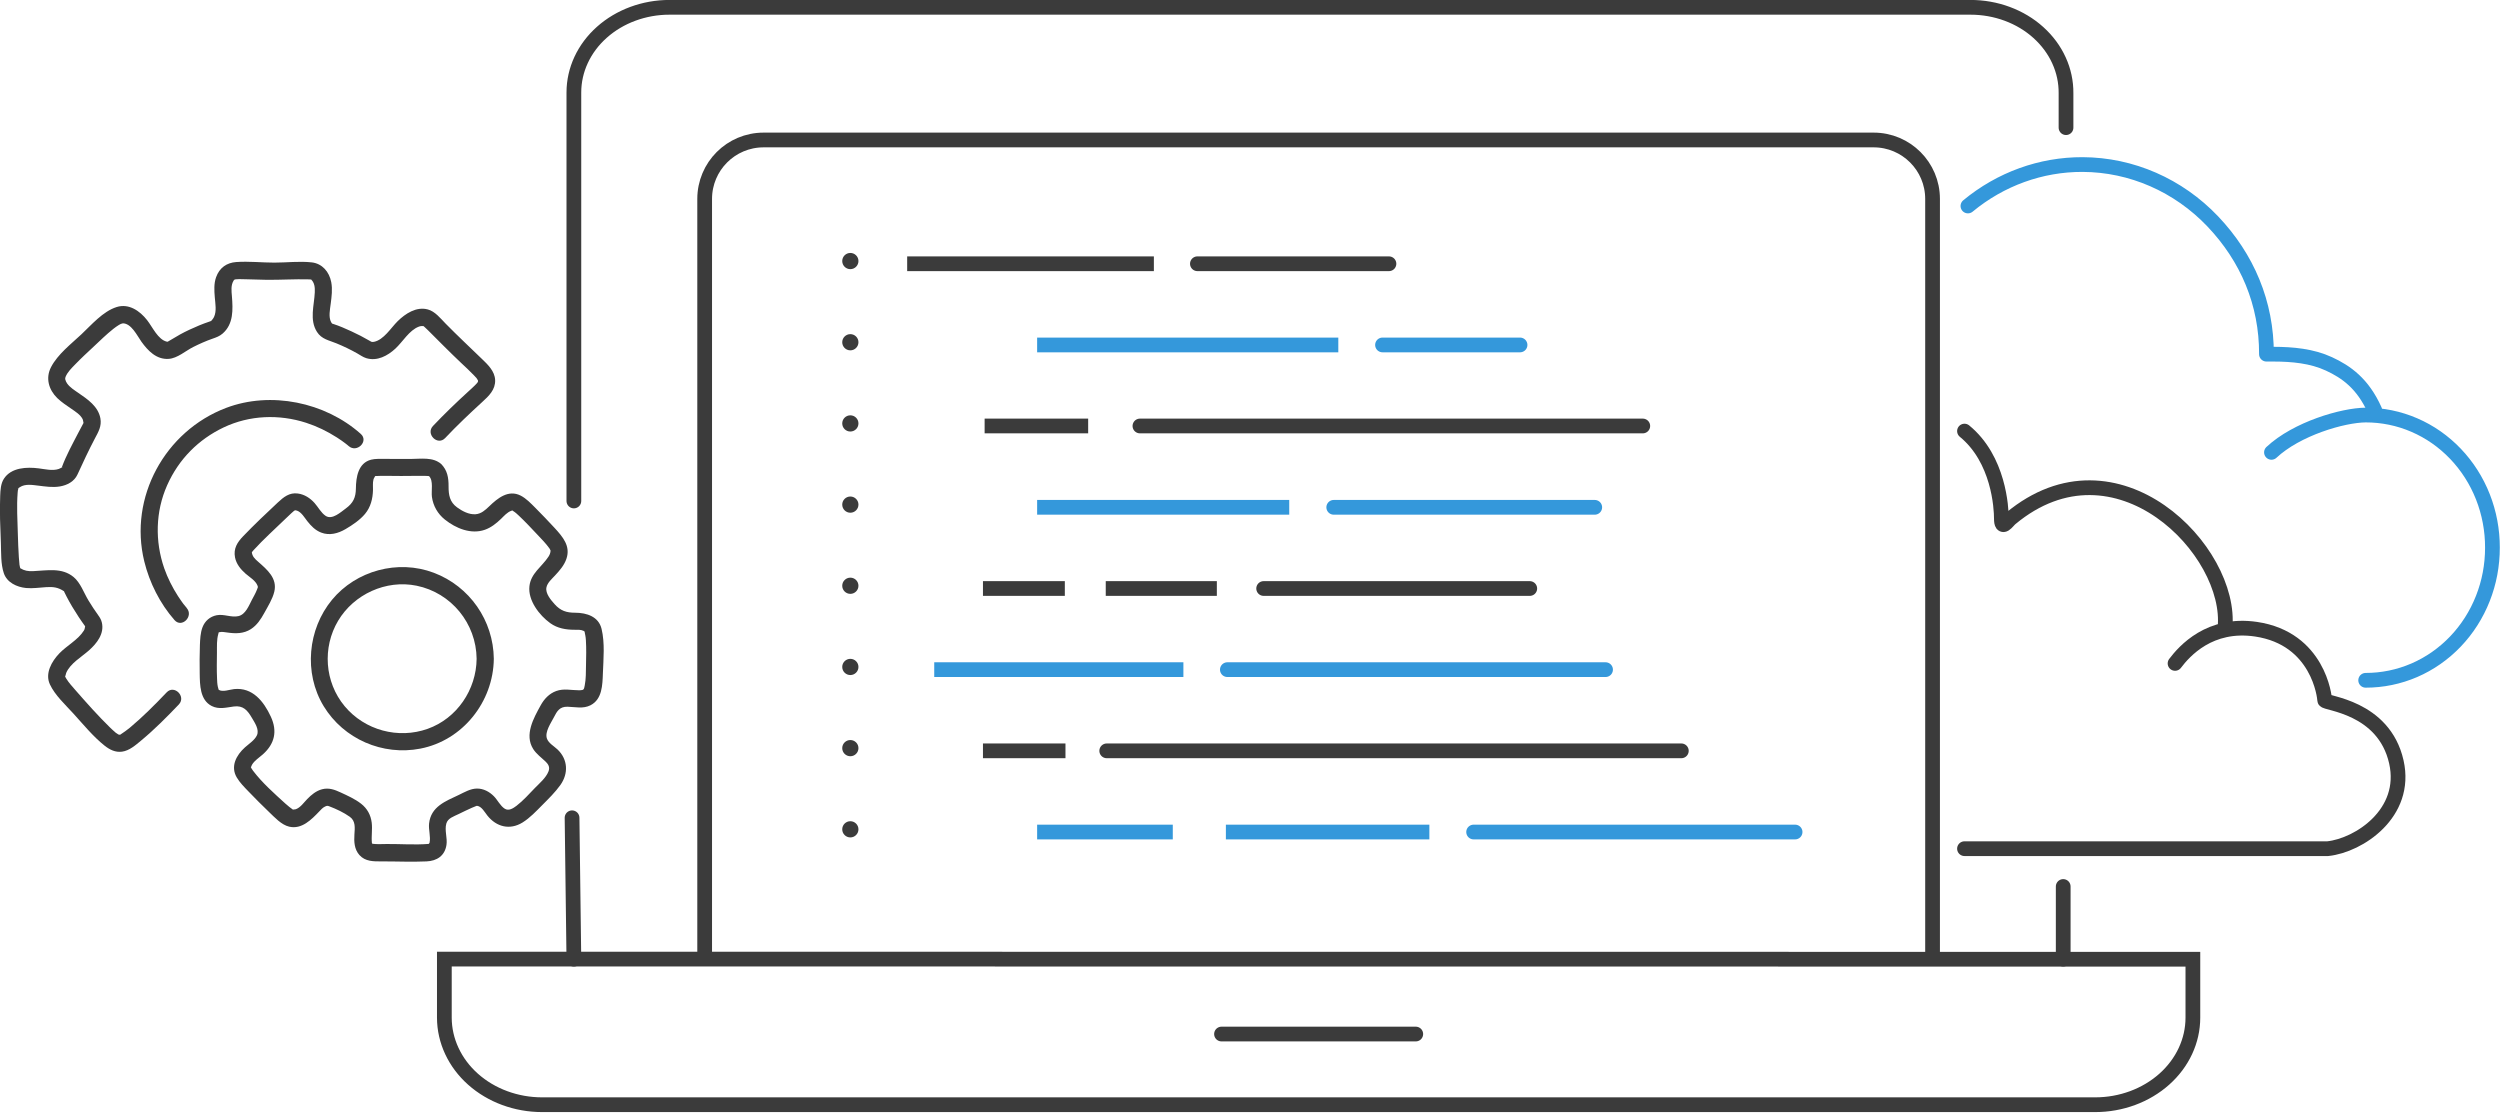
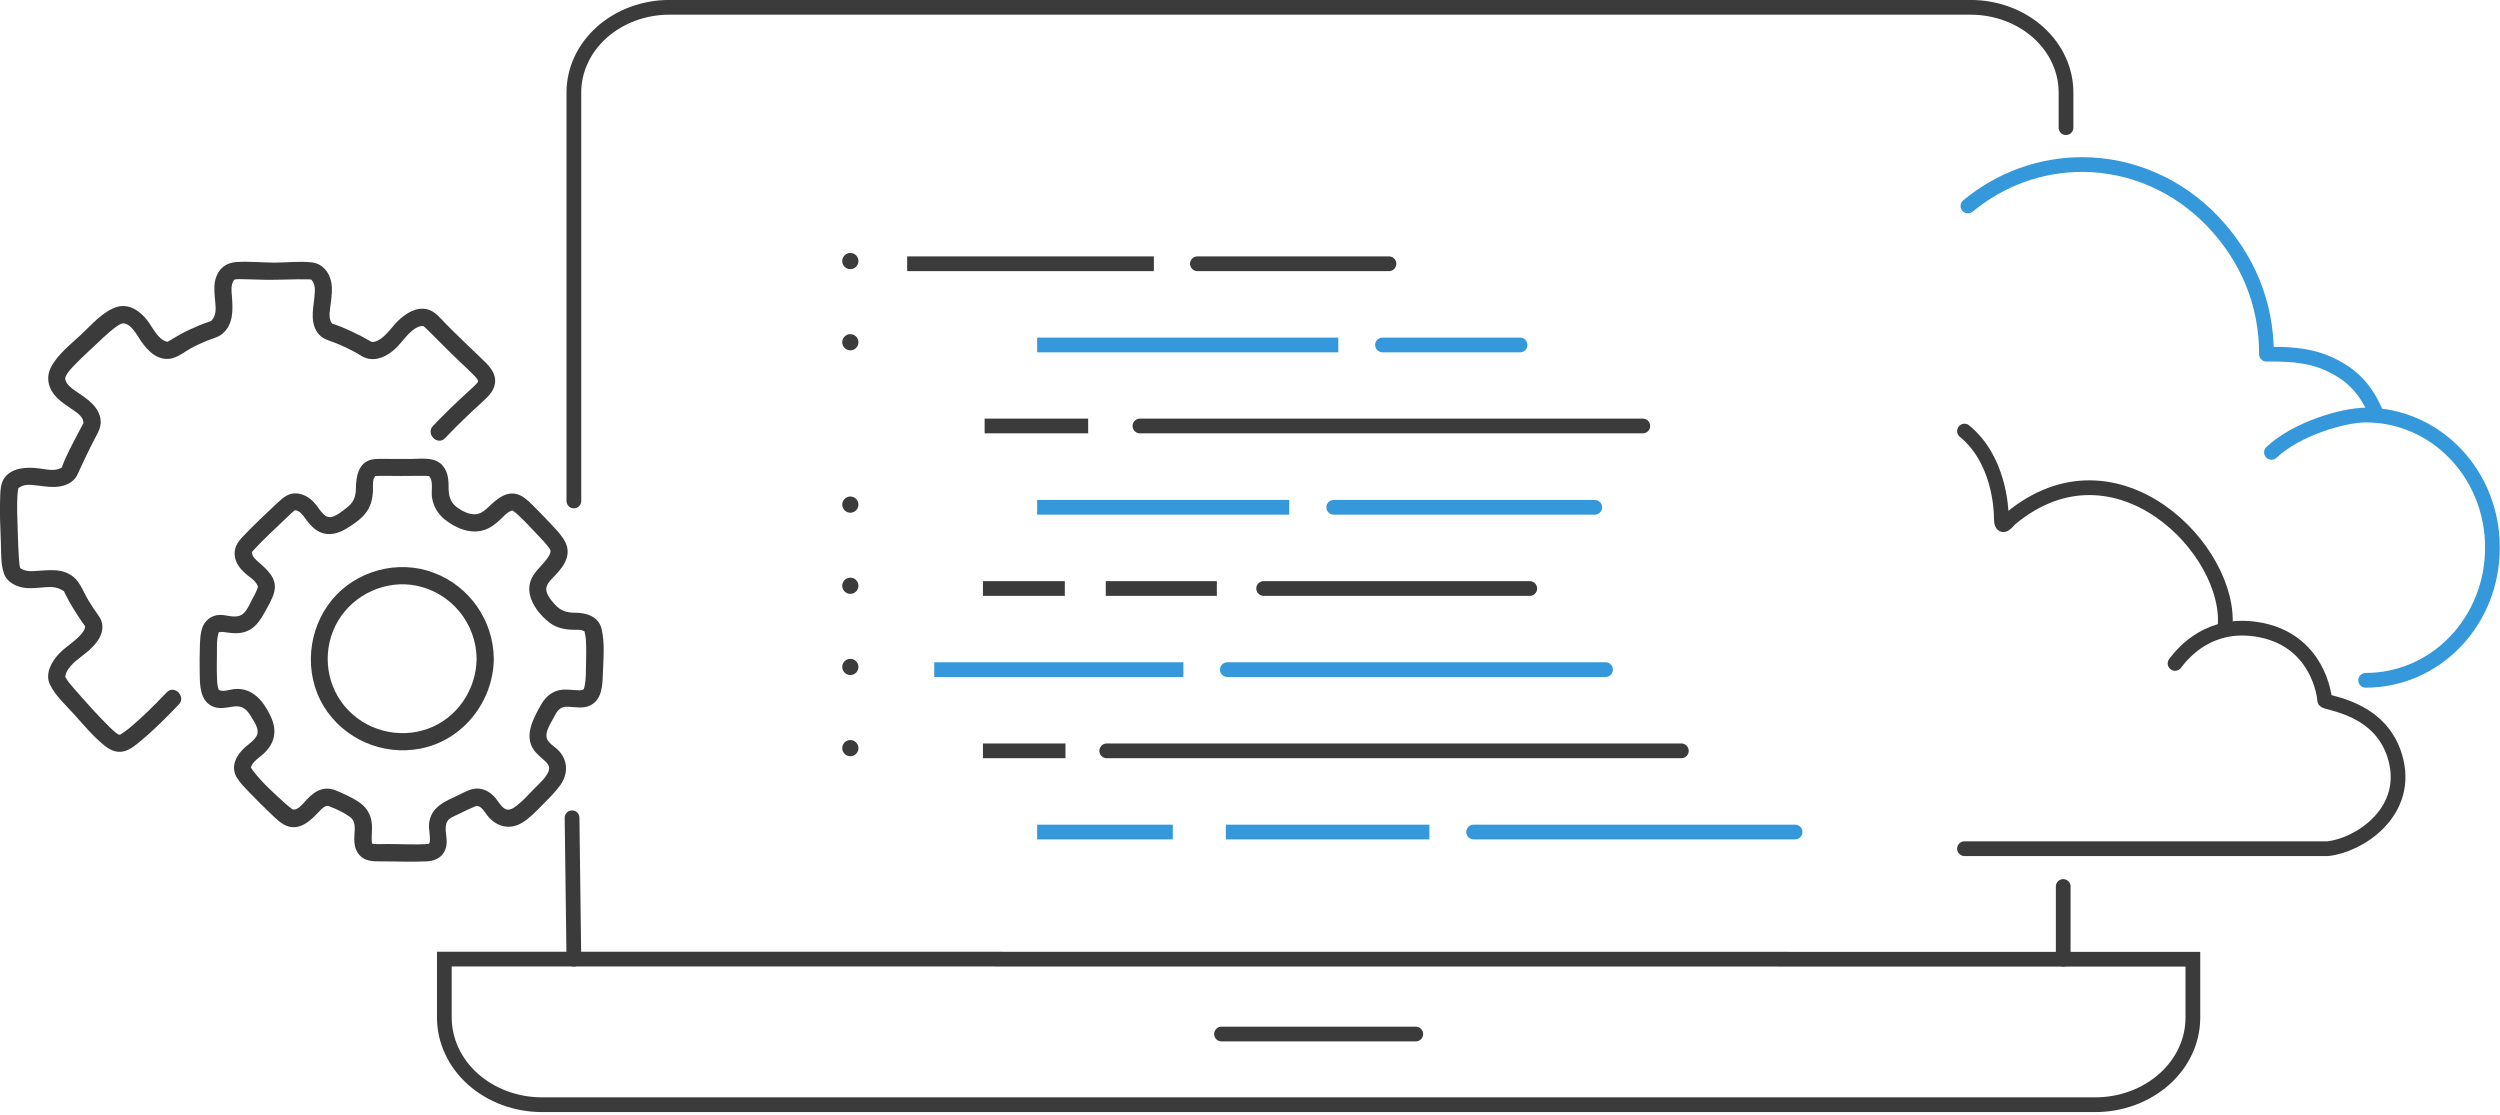
<svg xmlns="http://www.w3.org/2000/svg" width="509" height="227" viewBox="0 0 509 227" fill="none">
  <g clip-path="url(#clip0_134_67)">
    <path d="M116.84 102V18.83C116.84 14.23 118.89 9.82 122.54 6.57C126.19 3.32 131.14 1.49 136.3 1.49H401.19C403.76 1.49 406.31 1.94 408.68 2.82C411.05 3.7 413.21 4.99 415.01 6.62C416.82 8.25 418.25 10.18 419.21 12.3C420.18 14.42 420.66 16.69 420.64 18.98V25.99M420.07 195.28V180.49" stroke="#3B3B3B" stroke-width="3" stroke-miterlimit="10" stroke-linecap="round" />
    <path d="M116.84 195.29L116.47 166.5" stroke="#3B3B3B" stroke-width="3" stroke-miterlimit="10" stroke-linecap="round" />
    <path d="M446.47 193.801V207.2C446.47 211.9 444.37 216.41 440.64 219.73C436.91 223.05 431.85 224.92 426.58 224.92H110.38C105.1 224.92 100.04 223.05 96.31 219.73C92.58 216.41 90.48 211.9 90.47 207.2V195.27L445.47 195.3H446.47V193.801Z" stroke="#3B3B3B" stroke-width="3" stroke-miterlimit="10" stroke-linecap="round" />
    <path d="M248.7 210.53H288.25" stroke="#3B3B3B" stroke-width="3" stroke-miterlimit="10" stroke-linecap="round" />
    <path d="M462.47 92.1C467.62 87.28 477 84.54 481.66 84.5C485.05 84.5 488.41 85.18 491.55 86.54C494.69 87.89 497.53 89.88 499.93 92.39C502.33 94.9 504.23 97.88 505.52 101.16C506.81 104.44 507.47 107.96 507.46 111.51C507.46 115.06 506.81 118.57 505.51 121.85C504.22 125.13 502.32 128.11 499.92 130.62C497.52 133.13 494.67 135.12 491.54 136.47C488.41 137.82 485.05 138.51 481.65 138.51" stroke="#3498DB" stroke-width="3" stroke-linecap="round" stroke-linejoin="round" />
    <path d="M400.67 41.94C407.31 36.45 415.54 33.47 424.02 33.5C433.98 33.54 443.51 37.71 450.52 45.08C457.53 52.45 461.49 61.72 461.45 72.11H462.91C466.74 72.12 470.68 72.47 474.18 74.09C477.67 75.71 481.04 78.05 483.49 83.5" stroke="#3498DB" stroke-width="3" stroke-linecap="round" stroke-linejoin="round" />
    <path d="M399.97 172.79H473.94C480.29 172.11 490.24 165.57 487.9 155.14C485.36 143.82 473.3 143.24 473.3 142.57C473.3 141.9 472.03 130 459.34 128.11C449.9 126.71 444.74 132.56 442.84 135.07" stroke="#3B3B3B" stroke-width="3" stroke-linecap="round" />
    <path d="M453 127.9C454.68 112.16 430.87 87.69 409.38 105.56C408.69 106.13 407.48 108.11 407.48 105.56C407.48 103.4 406.97 93.5 399.97 87.77" stroke="#3B3B3B" stroke-width="3" stroke-linecap="round" />
    <path d="M243.79 53.7H282.79M184.7 53.7H234.93H184.7Z" stroke="#3B3B3B" stroke-width="3" stroke-linecap="round" />
    <path d="M281.48 70.23H309.48M211.16 70.23H272.48H211.16Z" stroke="#3498DB" stroke-width="3" stroke-linecap="round" />
    <path d="M271.55 103.29H324.69M211.16 103.29H262.49H211.16Z" stroke="#3498DB" stroke-width="3" stroke-linecap="round" />
    <path d="M249.89 136.34H326.89M190.21 136.34H240.94H190.21Z" stroke="#3498DB" stroke-width="3" stroke-linecap="round" />
    <path d="M232.09 86.73H334.47M200.47 86.73H221.55H200.47Z" stroke="#3B3B3B" stroke-width="3" stroke-linecap="round" />
    <path d="M225.33 152.87H342.32M200.13 152.87H216.93H200.13Z" stroke="#3B3B3B" stroke-width="3" stroke-linecap="round" />
    <path d="M257.28 119.82H311.46M200.13 119.82H216.8H200.13ZM225.13 119.82H247.75H225.13Z" stroke="#3B3B3B" stroke-width="3" stroke-linecap="round" />
    <path d="M300.03 169.4H365.48M211.16 169.4H238.78H211.16ZM249.59 169.4H291.02H249.59Z" stroke="#3498DB" stroke-width="3" stroke-linecap="round" />
    <path d="M173.13 54.8C174.041 54.8 174.78 54.061 174.78 53.15C174.78 52.239 174.041 51.5 173.13 51.5C172.219 51.5 171.48 52.239 171.48 53.15C171.48 54.061 172.219 54.8 173.13 54.8Z" fill="#3B3B3B" />
    <path d="M173.13 71.33C174.041 71.33 174.78 70.591 174.78 69.68C174.78 68.769 174.041 68.03 173.13 68.03C172.219 68.03 171.48 68.769 171.48 69.68C171.48 70.591 172.219 71.33 173.13 71.33Z" fill="#3B3B3B" />
-     <path d="M173.13 87.86C174.041 87.86 174.78 87.121 174.78 86.21C174.78 85.299 174.041 84.56 173.13 84.56C172.219 84.56 171.48 85.299 171.48 86.21C171.48 87.121 172.219 87.86 173.13 87.86Z" fill="#3B3B3B" />
    <path d="M173.13 104.39C174.041 104.39 174.78 103.651 174.78 102.74C174.78 101.829 174.041 101.09 173.13 101.09C172.219 101.09 171.48 101.829 171.48 102.74C171.48 103.651 172.219 104.39 173.13 104.39Z" fill="#3B3B3B" />
    <path d="M173.13 120.91C174.041 120.91 174.78 120.171 174.78 119.26C174.78 118.349 174.041 117.61 173.13 117.61C172.219 117.61 171.48 118.349 171.48 119.26C171.48 120.171 172.219 120.91 173.13 120.91Z" fill="#3B3B3B" />
    <path d="M173.13 153.97C174.041 153.97 174.78 153.231 174.78 152.32C174.78 151.409 174.041 150.67 173.13 150.67C172.219 150.67 171.48 151.409 171.48 152.32C171.48 153.231 172.219 153.97 173.13 153.97Z" fill="#3B3B3B" />
    <path d="M173.13 137.44C174.041 137.44 174.78 136.701 174.78 135.79C174.78 134.879 174.041 134.14 173.13 134.14C172.219 134.14 171.48 134.879 171.48 135.79C171.48 136.701 172.219 137.44 173.13 137.44Z" fill="#3B3B3B" />
-     <path d="M173.13 170.5C174.041 170.5 174.78 169.761 174.78 168.85C174.78 167.939 174.041 167.2 173.13 167.2C172.219 167.2 171.48 167.939 171.48 168.85C171.48 169.761 172.219 170.5 173.13 170.5Z" fill="#3B3B3B" />
-     <path d="M143.47 194V40.5C143.47 33.87 148.84 28.5 155.47 28.5H381.47C388.1 28.5 393.47 33.87 393.47 40.5V194.5" stroke="#3B3B3B" stroke-width="3" stroke-linecap="round" />
    <path d="M90.63 89.19C93.04 86.64 95.58 84.23 98.17 81.86C99.52 80.63 100.89 79.34 100.81 77.37C100.73 75.56 99.32 74.23 98.1 73.06C95.63 70.67 93.13 68.33 90.72 65.88C89.69 64.83 88.58 63.39 87.09 63C84.77 62.38 82.55 63.84 80.97 65.39C79.59 66.75 78.14 69.2 76.13 69.6C76.08 69.6 75.46 69.64 75.78 69.62C75.69 69.62 75.6 69.57 75.52 69.56C75.3 69.52 75.89 69.78 75.59 69.58C75.48 69.51 75.36 69.44 75.25 69.38C74.05 68.68 72.83 68.05 71.57 67.47C70.31 66.89 69.11 66.36 67.83 65.95C67.72 65.91 67.61 65.87 67.49 65.84C67.2 65.74 67.84 66.05 67.56 65.87C67.3 65.71 67.77 66.14 67.65 65.94C67.58 65.82 67.48 65.72 67.41 65.58C66.85 64.52 67.19 62.99 67.33 61.86C67.52 60.38 67.72 58.92 67.44 57.44C67.04 55.35 65.61 53.66 63.47 53.42C60.98 53.14 58.36 53.47 55.86 53.47C53.36 53.47 50.66 53.17 48.1 53.35C46.14 53.49 44.68 54.53 44 56.43C43.53 57.73 43.62 59.16 43.73 60.51C43.83 61.78 44.14 63.34 43.57 64.55C43.46 64.78 43.32 64.95 43.17 65.14C43.07 65.27 42.75 65.63 43.03 65.3C42.98 65.36 42.59 65.51 42.85 65.41C43.11 65.31 42.65 65.48 42.57 65.5C41.2 65.96 39.88 66.52 38.57 67.13C37.26 67.74 36.04 68.42 34.83 69.17C34.58 69.32 34.34 69.48 34.08 69.61C34.33 69.48 34.1 69.65 34.06 69.59C34.06 69.58 34.46 69.56 34.26 69.56C34.17 69.56 34.06 69.59 33.96 69.56C32.16 69.14 31.07 66.61 29.95 65.18C28.49 63.31 26.24 61.73 23.76 62.51C20.95 63.39 18.62 66.15 16.55 68.09C14.48 70.03 11.76 72.12 10.4 74.73C9.23 76.97 9.91 79.34 11.67 81.06C12.55 81.91 13.59 82.58 14.59 83.27C15.38 83.82 16.36 84.43 16.81 85.31C16.95 85.58 16.92 85.86 17.01 86.15C17.09 86.42 17.01 86.06 17.04 85.97C17.04 85.99 16.97 86.21 16.97 86.21C16.91 86.17 17.18 85.8 16.96 86.2C16.88 86.35 16.8 86.5 16.72 86.65C16.46 87.15 16.19 87.64 15.93 88.14C14.76 90.4 13.48 92.71 12.6 95.11C12.46 95.49 12.51 95.27 12.63 95.14C12.49 95.29 12.52 95.14 12.65 95.14C12.89 95.13 12.72 95.14 12.52 95.22C12.32 95.3 12.18 95.4 11.97 95.48C10.7 95.91 9.17 95.52 7.89 95.36C5.45 95.05 2.29 95.16 0.79 97.48C0.14 98.49 0.09 99.79 0.04 100.95C-0.1 104.15 0.06 107.37 0.18 110.56C0.25 112.53 0.14 114.82 0.78 116.71C1.42 118.6 3.41 119.53 5.31 119.72C6.69 119.85 8.06 119.62 9.44 119.54C10.82 119.46 11.8 119.57 12.98 120.35C13.26 120.53 12.89 120.07 13.08 120.51C13.22 120.82 13.38 121.13 13.54 121.43C14.28 122.87 15.13 124.27 16.02 125.62C16.45 126.28 16.91 126.92 17.37 127.56C17.54 127.81 17.32 127.26 17.32 127.46C17.32 127.56 17.31 127.64 17.34 127.57C17.23 127.84 17.31 128.01 17.08 128.38C15.9 130.28 13.58 131.45 12.05 133.06C10.52 134.67 9.12 137.11 10.16 139.34C11.2 141.57 13.32 143.49 14.96 145.3C16.98 147.52 18.95 149.95 21.3 151.82C22.34 152.64 23.48 153.22 24.84 153.04C26.34 152.84 27.62 151.7 28.74 150.77C31.46 148.52 33.96 145.99 36.4 143.44C37.96 141.81 35.48 139.33 33.93 140.97C31.53 143.49 29.05 145.98 26.38 148.21C25.79 148.7 25.22 149.08 24.58 149.51C24.16 149.78 24.81 149.54 24.39 149.59C23.92 149.65 24.83 149.53 24.43 149.59C24.39 149.59 24.21 149.61 24.18 149.59C24.02 149.46 24.6 149.66 24.27 149.59C24.18 149.57 23.93 149.44 24.17 149.57C24.44 149.72 24.06 149.51 23.99 149.47C23.86 149.38 23.73 149.3 23.61 149.22C23.58 149.2 23.68 149.29 23.46 149.09C23.07 148.76 22.7 148.41 22.34 148.06C19.91 145.68 17.64 143.12 15.4 140.56C14.74 139.8 14.03 139.04 13.5 138.18C13.42 138.05 13.34 137.91 13.27 137.77C13.18 137.6 13.2 137.92 13.25 137.68C13.24 137.73 13.14 138 13.29 137.68C13.39 137.48 13.39 137.21 13.48 137C14.31 135.06 16.59 133.77 18.11 132.42C19.71 131 21.29 129.01 20.73 126.72C20.6 126.18 20.35 125.75 20.03 125.31C19.31 124.3 18.63 123.28 17.99 122.22C17.07 120.69 16.39 118.65 14.98 117.48C12.59 115.51 9.62 116.16 6.79 116.28C5.69 116.33 5 116.22 4.09 115.67C3.83 115.51 4.39 116.03 4.11 115.67C3.98 115.51 4.24 116.11 4.15 115.77C4.12 115.66 4.08 115.55 4.06 115.44C4.04 115.32 4.01 115.2 3.99 115.09C3.93 114.79 3.96 114.93 3.96 114.87C3.91 114.41 3.87 113.95 3.84 113.49C3.73 111.88 3.68 110.26 3.63 108.64C3.55 105.9 3.38 103.11 3.59 100.37C3.6 100.22 3.61 100.07 3.63 99.92C3.67 99.56 3.57 100.21 3.63 99.9C3.67 99.69 3.73 99.5 3.78 99.29C3.84 99.05 3.56 99.69 3.72 99.44C3.83 99.28 3.82 99.39 3.69 99.46C3.39 99.6 3.91 99.28 4.06 99.18C5.11 98.48 6.57 98.73 7.75 98.87C9.24 99.05 10.69 99.29 12.19 99.04C13.69 98.79 15.12 98.04 15.78 96.6C16.91 94.14 18.04 91.7 19.3 89.31C20.03 87.93 20.73 86.79 20.44 85.17C19.99 82.74 17.84 81.29 15.94 79.99C15.15 79.44 14.24 78.88 13.67 78.08C13.48 77.81 13.37 77.56 13.29 77.25C13.24 77.06 13.32 76.79 13.36 76.7C13.76 75.74 14.59 74.93 15.3 74.2C16.5 72.95 17.78 71.78 19.05 70.59C20.32 69.4 21.65 68.09 23.06 66.97C23.43 66.68 23.81 66.4 24.21 66.16C24.39 66.05 24.56 65.96 24.62 65.94C24.73 65.89 25.21 65.82 24.91 65.83C26.72 65.75 27.92 68.35 28.8 69.58C30.13 71.42 31.84 73.22 34.32 73.07C36.11 72.96 37.8 71.42 39.34 70.65C40.62 70.01 41.91 69.43 43.26 68.96C44.02 68.7 44.71 68.45 45.33 67.91C47.56 65.97 47.43 63.04 47.22 60.35C47.13 59.24 46.97 58.07 47.58 57.1C47.6 57.07 47.97 56.71 47.72 56.94C47.45 57.2 47.83 56.83 47.85 56.88C47.85 56.87 47.67 56.97 47.78 56.92C47.84 56.89 48.25 56.81 47.97 56.86C47.81 56.89 48.49 56.84 48.7 56.83C49.16 56.83 49.63 56.84 50.09 56.86C51.49 56.9 52.88 56.95 54.28 56.97C57.14 57 60 56.8 62.86 56.88C63.02 56.88 63.19 56.89 63.35 56.91C63.08 56.88 63.13 56.93 63.33 56.93C63.73 56.93 63.21 56.97 63.28 56.89C63.32 56.83 63.72 57.26 63.31 56.87C64.07 57.59 64.13 58.53 64.09 59.53C63.97 62.21 62.97 65.12 64.54 67.58C65.49 69.07 66.98 69.28 68.51 69.91C69.95 70.5 71.37 71.18 72.73 71.95C73.33 72.29 73.91 72.72 74.57 72.92C76.78 73.6 78.92 72.44 80.5 70.98C82 69.6 83.32 67.23 85.29 66.5C85.63 66.37 85.9 66.38 86.26 66.38C86.32 66.38 85.82 66.28 86.17 66.38C86.52 66.48 86.05 66.31 86.09 66.33C86.16 66.37 86.27 66.41 86.32 66.47C86.58 66.76 86.11 66.28 86.36 66.5C86.64 66.75 86.9 67 87.16 67.26C89.37 69.47 91.56 71.69 93.83 73.84C94.73 74.69 95.66 75.53 96.51 76.43C96.64 76.57 96.76 76.7 96.89 76.84C97.14 77.12 96.92 76.84 97.05 77.03C97.12 77.14 97.19 77.25 97.26 77.36C97.42 77.62 97.07 77.1 97.29 77.42C97.51 77.74 97.22 77.17 97.31 77.42C97.34 77.5 97.32 77.67 97.31 77.75C97.39 77.43 97.37 77.62 97.28 77.77C97.17 77.96 97.46 77.59 97.18 77.92C96.98 78.15 97.31 77.78 97.08 78.05C96.96 78.19 96.82 78.32 96.69 78.46C96.26 78.89 95.81 79.29 95.36 79.7C92.88 81.96 90.47 84.29 88.16 86.72C86.61 88.35 89.08 90.83 90.63 89.19Z" fill="#3B3B3B" />
    <path d="M89.83 94.5C88.24 93.01 85.69 93.43 83.7 93.44C81.88 93.45 80.07 93.44 78.25 93.43C77.37 93.43 76.42 93.38 75.57 93.59C72.93 94.25 72.48 97.15 72.46 99.47C72.44 101.3 71.9 102.43 70.42 103.51C69.4 104.25 67.63 105.92 66.3 105.03C65.37 104.41 64.78 103.24 64.04 102.41C63.14 101.41 62 100.66 60.65 100.48C58.92 100.24 57.75 101.2 56.55 102.32C54.17 104.54 51.78 106.81 49.52 109.16C48.31 110.42 47.5 111.67 47.85 113.49C48.11 114.82 48.99 115.91 49.98 116.78C50.77 117.48 52.06 118.21 52.44 119.26C52.56 119.58 52.49 119.59 52.34 120C52.06 120.75 51.64 121.45 51.27 122.16C50.66 123.33 50 125.1 48.55 125.44C47.1 125.78 45.6 124.97 44.12 125.26C42.75 125.53 41.72 126.43 41.23 127.71C40.8 128.84 40.75 130.12 40.7 131.33C40.63 133.26 40.63 135.19 40.66 137.12C40.7 139.46 40.7 142.51 43.1 143.74C44.57 144.49 46.09 144.04 47.62 143.84C49.5 143.6 50.37 144.59 51.27 146.13C51.85 147.12 52.86 148.55 52.3 149.73C51.82 150.73 50.68 151.44 49.88 152.16C48.11 153.75 46.87 156.04 48.21 158.3C48.84 159.36 49.76 160.28 50.61 161.16C51.97 162.57 53.35 163.97 54.77 165.32C55.91 166.4 57.27 167.93 58.88 168.31C61.44 168.91 63.43 166.85 65.01 165.2C65.34 164.85 65.69 164.45 66.13 164.24C66.59 164.01 66.67 164.03 67.08 164.18C68.46 164.7 70.02 165.44 71.22 166.3C72.42 167.16 72.25 168.53 72.16 169.88C72.06 171.37 72.13 172.91 73.18 174.09C74.37 175.42 76.07 175.39 77.72 175.38C80.76 175.37 83.83 175.52 86.86 175.38C88.94 175.28 90.56 174.26 90.9 172.03C91.12 170.61 90.48 169.06 90.87 167.68C91.18 166.58 92.34 166.25 93.38 165.74C94.27 165.31 95.16 164.87 96.06 164.47C96.28 164.37 96.5 164.29 96.72 164.2C97.03 164.07 97.03 164.06 97.16 164.07C98.08 164.2 98.7 165.39 99.23 166.05C101.07 168.36 103.8 169.06 106.39 167.46C107.9 166.52 109.16 165.17 110.41 163.91C111.66 162.65 113.03 161.32 114.1 159.82C115.77 157.46 115.63 154.62 113.52 152.6C112.83 151.94 111.67 151.31 111.35 150.36C110.89 149.02 112.18 147.19 112.76 146.06C113.41 144.77 113.97 143.85 115.55 143.89C117.13 143.93 118.72 144.36 120.23 143.59C122.63 142.36 122.66 139.43 122.75 137.06C122.86 134.15 123.17 130.92 122.48 128.04C121.88 125.54 119.46 124.76 117.12 124.75C115.34 124.75 114.14 124.37 112.93 123.02C112.17 122.17 111.02 120.84 111.25 119.62C111.43 118.65 112.39 117.84 113.02 117.15C113.94 116.16 114.86 115.11 115.31 113.81C116.23 111.19 114.57 109.29 112.9 107.47C111.61 106.08 110.3 104.7 108.96 103.36C108.08 102.48 107.14 101.49 106.02 100.91C103.52 99.63 101.33 101.42 99.61 103.08C98.81 103.85 97.97 104.62 96.81 104.7C95.47 104.79 94.12 104.07 93.06 103.3C91.56 102.21 91.32 100.77 91.33 99.02C91.34 97.27 91.09 95.75 89.83 94.48C88.24 92.88 85.77 95.35 87.36 96.95C88.29 97.89 87.77 99.94 87.94 101.18C88.2 103.02 89.12 104.62 90.57 105.78C92.79 107.56 95.89 108.86 98.72 107.86C99.99 107.41 101.03 106.58 102 105.65C102.65 105.02 103.26 104.29 104.12 103.99C104.41 103.89 104.24 103.9 104.5 104.06C104.93 104.32 105.29 104.66 105.65 105C106.95 106.22 108.17 107.54 109.39 108.83C110.25 109.74 111.14 110.64 111.87 111.66C111.94 111.75 112.15 112.23 112.05 111.91C112.08 112 112.09 112.25 112.1 112.09C112.07 112.58 111.93 112.94 111.66 113.35C110.31 115.41 108.08 116.71 107.79 119.36C107.47 122.23 109.81 125.29 112.05 126.89C113.51 127.93 115.22 128.22 116.97 128.22C117.61 128.22 118.25 128.17 118.83 128.45C119.2 128.63 119.15 128.96 118.98 128.51C119.08 128.79 119.02 128.64 118.98 128.44C119.14 129.24 119.24 129.55 119.29 130.37C119.39 132.06 119.35 133.76 119.31 135.45C119.28 136.8 119.32 138.23 119.05 139.56C118.96 139.99 118.94 140.17 118.81 140.34C118.66 140.54 119.02 140.19 118.82 140.33C118.75 140.37 118.69 140.45 118.61 140.47C118.36 140.53 118.13 140.54 117.87 140.54C116.29 140.54 114.8 140.13 113.25 140.69C111.82 141.21 110.8 142.3 110.08 143.61C108.64 146.22 106.73 149.61 108.56 152.5C109.22 153.53 110.19 154.21 111.06 155.04C111.68 155.63 112 156.22 111.67 157.07C111.16 158.36 109.88 159.44 108.94 160.4C107.73 161.65 106.53 163.01 105.15 164.07C104.47 164.58 103.58 165.17 102.76 164.65C101.85 164.07 101.31 162.88 100.56 162.12C99.64 161.19 98.44 160.54 97.11 160.55C95.78 160.56 94.56 161.3 93.43 161.84C90.68 163.14 87.73 164.23 87.36 167.67C87.22 168.95 87.72 170.32 87.46 171.58C87.43 171.7 87.27 171.81 87.26 171.9C87.24 172.03 87.53 171.58 87.33 171.83C87.33 171.84 87.7 171.75 87.4 171.79C86.99 171.85 87.32 171.82 87.27 171.82C84.47 172.05 81.58 171.82 78.77 171.84C77.82 171.84 76.83 171.92 75.88 171.8C76.14 171.83 76.08 171.82 75.88 171.79C75.51 171.73 75.94 171.74 75.94 171.84C75.94 171.99 75.65 171.37 75.83 171.79C75.97 172.11 75.72 171.63 75.72 171.63C75.58 170.26 75.85 168.87 75.68 167.49C75.49 165.93 74.76 164.6 73.51 163.63C72.26 162.66 70.77 162 69.35 161.34C68.13 160.77 66.95 160.34 65.59 160.69C64.38 161 63.39 161.82 62.54 162.7C61.86 163.4 61.18 164.42 60.22 164.76C60.01 164.83 59.72 164.79 59.54 164.87C59.36 164.95 59.61 164.89 59.61 164.89C59.63 164.88 59.9 164.9 59.65 164.88C59.37 164.85 59.99 165.1 59.71 164.89C59.1 164.44 58.77 164.22 58.08 163.59C55.83 161.54 53.35 159.35 51.51 156.91C51.39 156.76 51.29 156.6 51.19 156.43C51.12 156.3 51 155.99 51.11 156.3C51.07 156.19 50.99 156.5 51.11 156.16C51.17 156 51.21 155.88 51.3 155.72C51.79 154.85 52.81 154.22 53.55 153.56C55.93 151.42 56.51 148.86 55.14 145.91C53.7 142.8 51.42 139.9 47.65 140.3C46.7 140.4 45.34 140.97 44.5 140.43C44.65 140.53 44.52 140.43 44.51 140.4C44.45 140.2 44.39 140.01 44.35 139.81C44.23 139.26 44.21 138.69 44.19 138.13C44.11 136.36 44.15 134.59 44.17 132.82C44.18 131.6 44.1 130.26 44.45 129.07C44.54 128.76 44.47 128.75 44.63 128.72C45.19 128.59 45.71 128.7 46.28 128.78C47.95 129.03 49.6 129.04 51.08 128.09C52.31 127.3 53.11 126.08 53.8 124.82C54.54 123.47 55.49 121.97 55.85 120.46C56.5 117.73 54.38 115.97 52.56 114.37C51.84 113.74 51.32 113.26 51.26 112.29C51.26 112.45 51.29 112.71 51.26 112.44C51.24 112.21 51.13 112.78 51.23 112.53C51.25 112.48 51.48 112.13 51.35 112.33C51.23 112.5 51.54 112.11 51.6 112.04C53.65 109.78 55.97 107.72 58.16 105.59C58.55 105.21 58.94 104.84 59.34 104.47C59.48 104.35 59.61 104.23 59.75 104.11C60.01 103.89 59.59 104.22 59.89 104C59.99 103.93 60.1 103.87 60.21 103.81C60.06 103.89 59.86 103.93 60.12 103.86C60.36 103.8 59.73 103.82 59.97 103.88C60.15 103.92 60.28 103.9 60.48 103.97C61.38 104.29 62 105.39 62.56 106.1C63.33 107.08 64.19 107.97 65.38 108.43C67.07 109.1 68.85 108.61 70.36 107.72C71.75 106.91 73.29 105.87 74.32 104.63C75.47 103.25 75.89 101.55 75.94 99.79C75.96 99.1 75.86 98.33 76.03 97.65C76.11 97.34 76.26 97.19 76.4 96.93C76.55 96.64 76.27 96.98 76.38 96.93C76.63 96.82 76.04 97.13 76.29 96.97C76.36 96.92 76.52 96.91 76.6 96.9C76.16 96.95 77.18 96.89 77.41 96.89C78.83 96.87 80.25 96.91 81.67 96.91C83.22 96.91 84.77 96.87 86.31 96.89C86.67 96.89 87.04 96.89 87.4 96.94C87.05 96.89 87.34 96.9 87.47 96.98C87.59 97.06 87.18 96.77 87.35 96.93C88.99 98.47 91.47 96 89.82 94.46L89.83 94.5Z" fill="#3B3B3B" />
    <path d="M97.04 134.13C96.98 140.41 93.05 146.26 87.07 148.39C81.09 150.52 74.27 148.7 70.17 143.78C66.07 138.86 65.62 131.8 68.84 126.39C72.06 120.98 78.6 117.98 84.82 119.25C91.89 120.7 96.97 126.93 97.04 134.13C97.06 136.38 100.56 136.39 100.54 134.13C100.46 126.33 95.62 119.37 88.31 116.61C81 113.85 72.5 116.18 67.59 122.13C62.68 128.08 61.78 136.99 65.9 143.78C69.98 150.48 77.9 153.91 85.58 152.42C94.24 150.74 100.45 142.85 100.54 134.13C100.56 131.88 97.06 131.88 97.04 134.13Z" fill="#3B3B3B" />
-     <path d="M38.01 123.77C37.77 123.49 37.53 123.2 37.3 122.91C37.53 123.2 36.99 122.49 36.91 122.36C36.68 122.03 36.46 121.7 36.24 121.37C35.1 119.6 34.14 117.7 33.44 115.71C31.53 110.2 31.65 104.15 34.03 98.8C36.41 93.45 40.43 89.45 45.54 87.02C50.81 84.52 56.82 84.3 62.33 86.08C64.53 86.79 66.62 87.81 68.58 89.06C69.2 89.46 69.81 89.88 70.4 90.33C70.03 90.05 70.6 90.5 70.71 90.58C70.8 90.65 70.89 90.73 70.98 90.81C72.66 92.3 75.14 89.84 73.45 88.34C66.19 81.87 55.12 79.6 46.03 83.05C33.59 87.78 26.19 101.26 29.37 114.28C30.43 118.63 32.57 122.88 35.53 126.25C37.02 127.95 39.49 125.46 38 123.78L38.01 123.77Z" fill="#3B3B3B" />
  </g>
  <defs>
    <clipPath id="clip0_134_67">
      <rect width="508.97" height="226.42" fill="white" />
    </clipPath>
  </defs>
</svg>